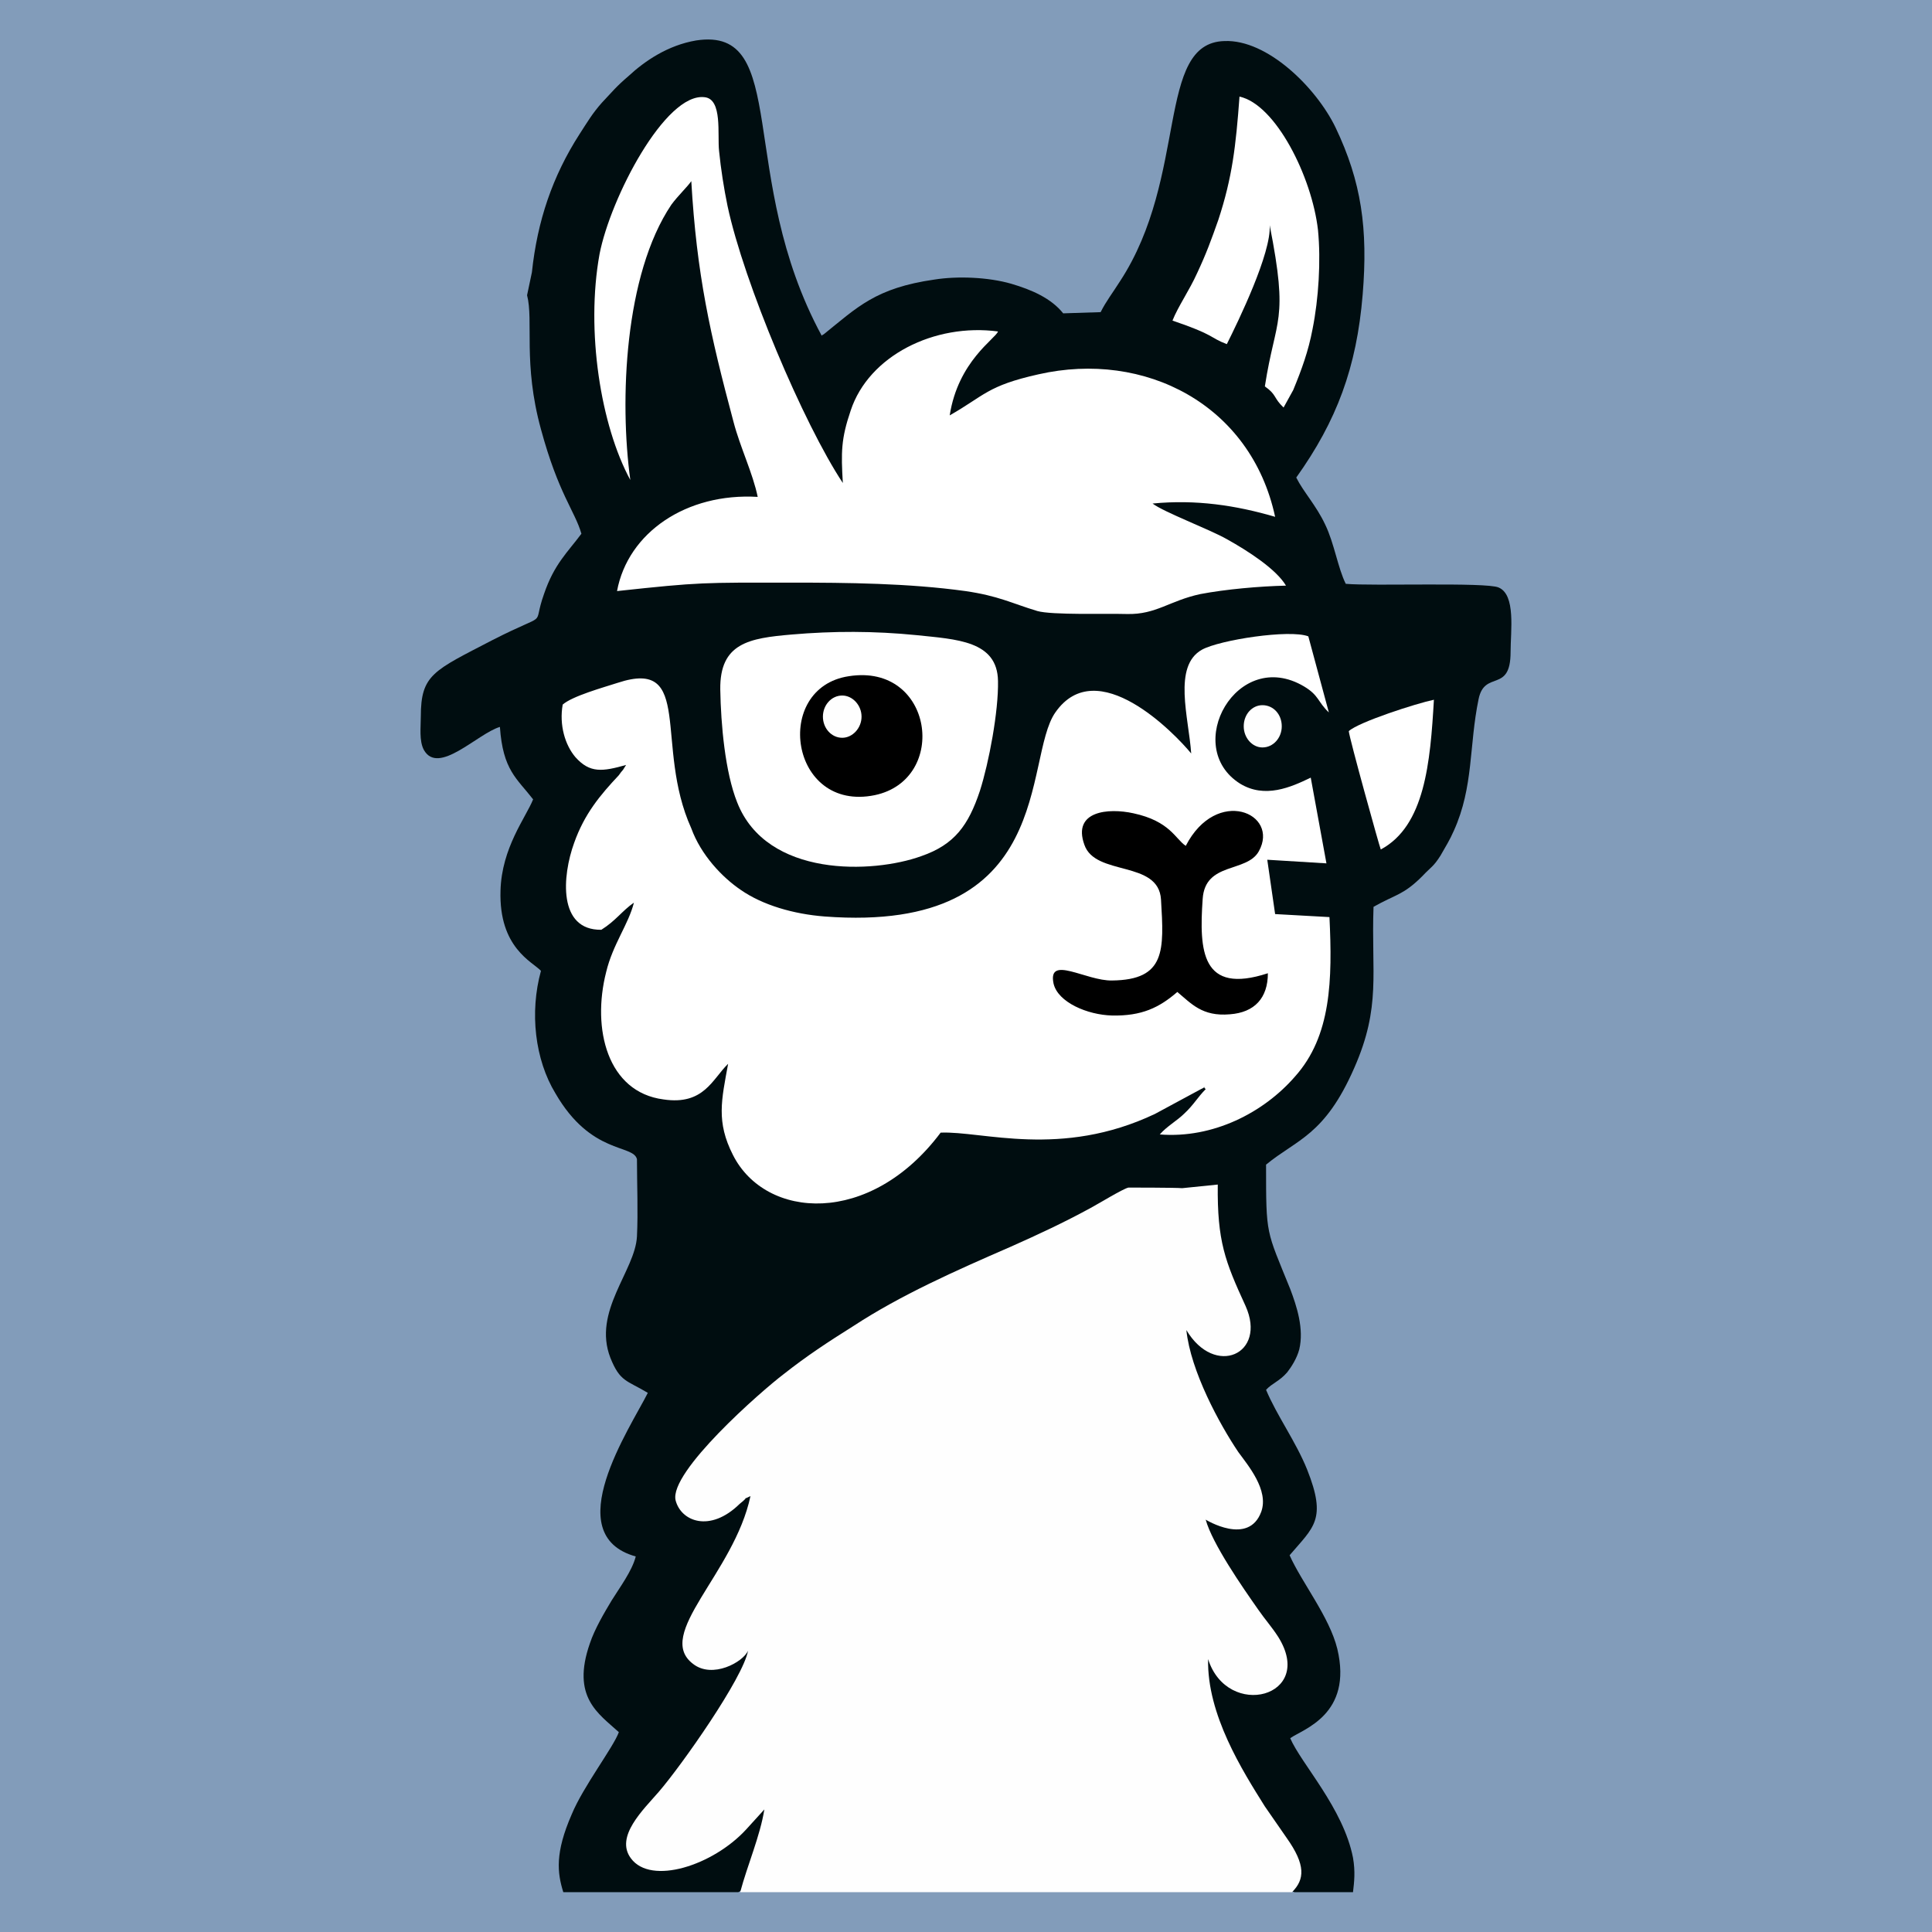
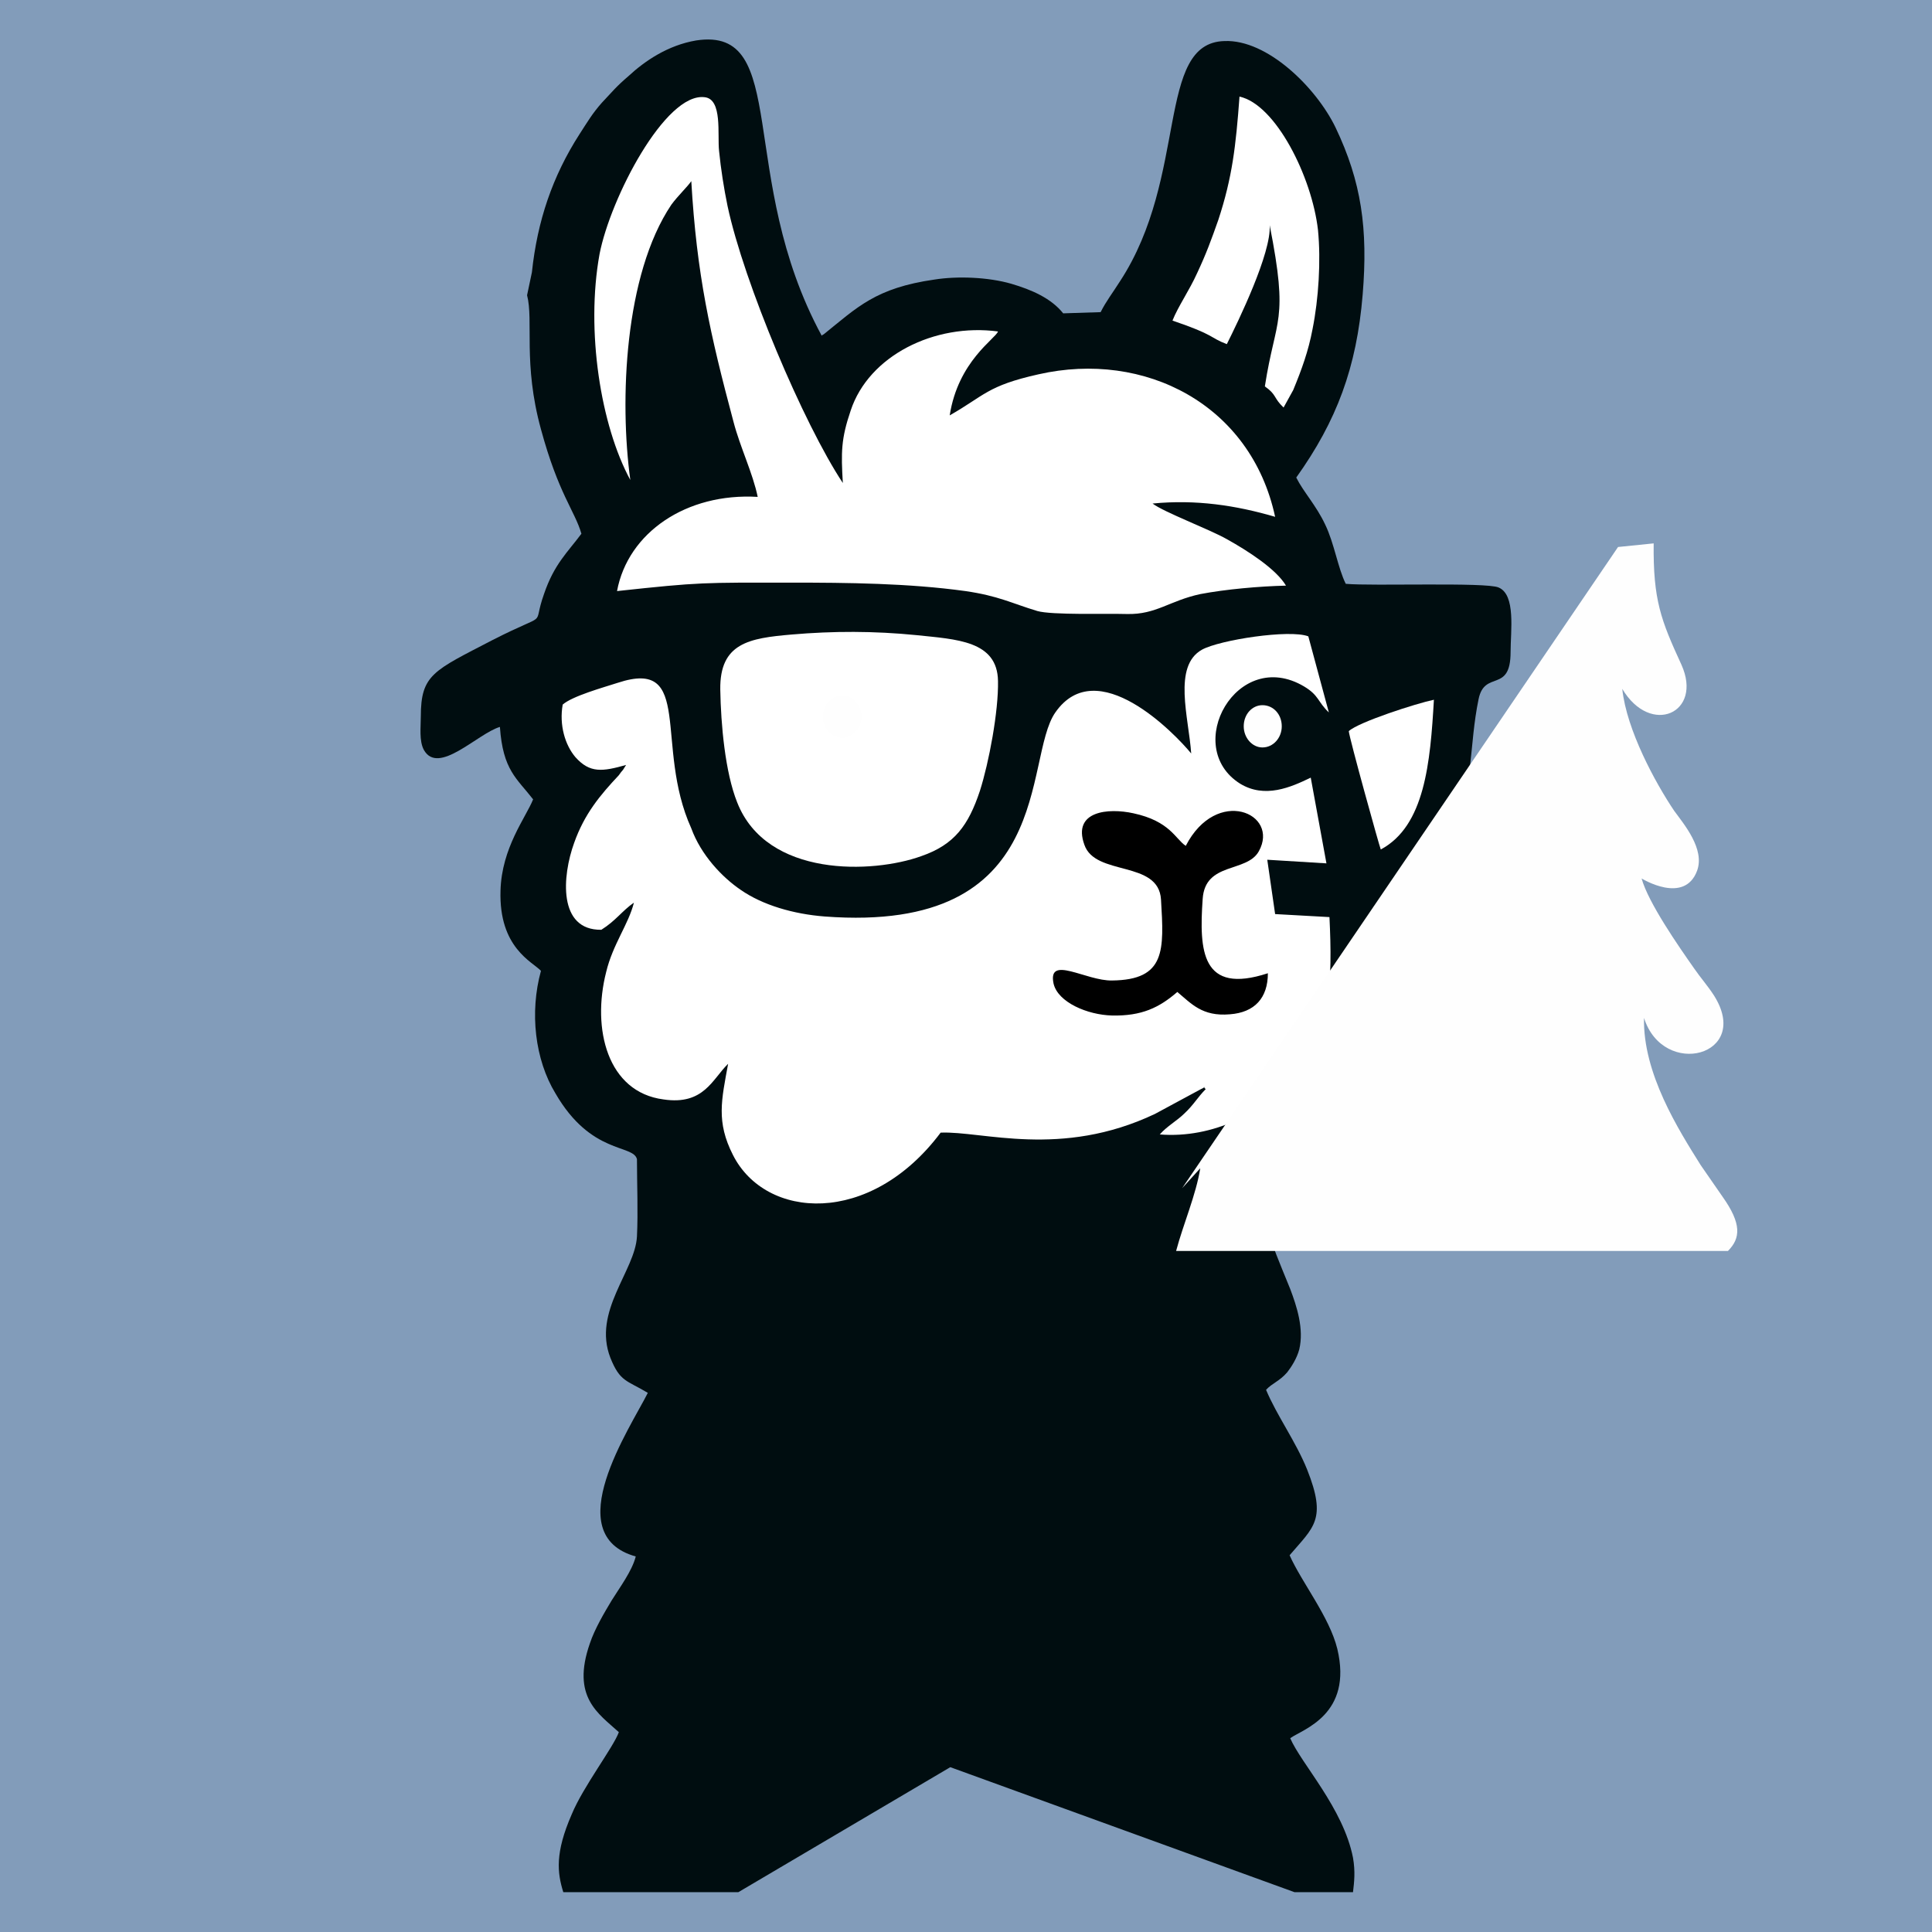
<svg xmlns="http://www.w3.org/2000/svg" xml:space="preserve" width="32px" height="32px" style="shape-rendering:geometricPrecision; text-rendering:geometricPrecision; image-rendering:optimizeQuality; fill-rule:evenodd; clip-rule:evenodd" viewBox="0 0 32 32">
  <defs>
    <style type="text/css">       .fil4 {fill:#FEFEFE}    .fil3 {fill:black}    .fil1 {fill:#000D10}    .fil0 {fill:#829CBA}    .fil5 {fill:#FEFEFE}    .fil2 {fill:white}     </style>
  </defs>
  <g id="Vrstva_x0020_1">
    <g id="_1738125088304">
      <polygon class="fil0" points="0,0 32,0 32,32 0,32 " />
      <path class="fil1" d="M8.73 4.89c0.11,0.42 -0.07,1.13 0.23,2.22 0.29,1.07 0.56,1.35 0.67,1.73 -0.23,0.31 -0.45,0.5 -0.62,1 -0.21,0.59 0.13,0.26 -0.85,0.76 -0.98,0.51 -1.19,0.57 -1.19,1.27 0,0.17 -0.03,0.4 0.05,0.55 0.24,0.43 0.89,-0.27 1.26,-0.38 0.05,0.72 0.28,0.85 0.55,1.2 -0.12,0.3 -0.52,0.8 -0.54,1.51 -0.03,0.95 0.53,1.18 0.67,1.33 -0.19,0.69 -0.1,1.47 0.24,2.03 0.59,1.02 1.29,0.84 1.35,1.09 0,0.41 0.02,0.87 0,1.28 -0.03,0.57 -0.74,1.24 -0.44,2.01 0.16,0.4 0.27,0.37 0.62,0.58 -0.29,0.58 -1.49,2.35 -0.2,2.71 -0.06,0.24 -0.27,0.52 -0.4,0.73 -0.12,0.2 -0.28,0.47 -0.36,0.71 -0.31,0.89 0.14,1.16 0.48,1.47 -0.09,0.25 -0.59,0.9 -0.78,1.36 -0.28,0.64 -0.24,0.97 -0.14,1.29l2.9 0 3.51 -2.07 5.7 2.07 0.97 0c0.02,-0.17 0.04,-0.34 0,-0.57 -0.16,-0.82 -0.86,-1.56 -1.04,-1.98 0.21,-0.15 1.04,-0.39 0.78,-1.48 -0.13,-0.53 -0.59,-1.1 -0.79,-1.55 0.4,-0.47 0.62,-0.59 0.29,-1.42 -0.19,-0.47 -0.5,-0.89 -0.68,-1.32 0.1,-0.11 0.22,-0.14 0.35,-0.29 0.07,-0.09 0.16,-0.23 0.2,-0.38 0.08,-0.34 -0.04,-0.71 -0.15,-1 -0.4,-0.99 -0.4,-0.87 -0.4,-2.06 0.51,-0.42 0.97,-0.48 1.46,-1.6 0.45,-1.02 0.28,-1.57 0.32,-2.67 0.37,-0.21 0.49,-0.19 0.81,-0.51 0.14,-0.15 0.18,-0.15 0.3,-0.34 0.09,-0.16 0.15,-0.25 0.22,-0.41 0.33,-0.73 0.25,-1.41 0.41,-2.18 0.1,-0.49 0.53,-0.09 0.53,-0.78 0,-0.35 0.09,-0.95 -0.2,-1.07 -0.21,-0.09 -2.09,-0.02 -2.53,-0.06 -0.13,-0.26 -0.19,-0.67 -0.34,-0.98 -0.15,-0.32 -0.36,-0.54 -0.48,-0.78 0.67,-0.94 1,-1.82 1.1,-3.03 0.09,-1.09 -0.02,-1.87 -0.45,-2.77 -0.32,-0.66 -1.13,-1.46 -1.84,-1.43 -1.14,0.03 -0.59,2.24 -1.73,3.98 -0.12,0.19 -0.23,0.33 -0.32,0.51l-0.62 0.02c-0.2,-0.25 -0.52,-0.39 -0.86,-0.49 -0.38,-0.11 -0.89,-0.13 -1.27,-0.07 -0.98,0.14 -1.28,0.46 -1.84,0.91 -0.01,0 -0.02,0.01 -0.03,0.02 -1.42,-2.62 -0.51,-5.13 -2.08,-4.89 -0.47,0.08 -0.85,0.34 -1.12,0.59 -0.21,0.18 -0.26,0.25 -0.44,0.44 -0.16,0.18 -0.24,0.32 -0.37,0.52 -0.45,0.7 -0.7,1.44 -0.79,2.29l-0.08 0.38z" />
      <path class="fil2" d="M19.97 18.04c-0.13,0.13 -0.2,0.26 -0.35,0.4 -0.12,0.12 -0.3,0.22 -0.41,0.35 0.88,0.07 1.72,-0.36 2.24,-0.96 0.6,-0.67 0.62,-1.6 0.57,-2.64l-0.9 -0.05 -0.13 -0.9 0.98 0.06 -0.26 -1.42c-0.33,0.16 -0.76,0.35 -1.17,0.1 -0.97,-0.61 -0.05,-2.27 1.06,-1.61 0.25,0.15 0.22,0.25 0.41,0.43l-0.34 -1.26c-0.31,-0.12 -1.47,0.06 -1.76,0.22 -0.49,0.27 -0.22,1.13 -0.18,1.72 -0.27,-0.33 -1.56,-1.67 -2.25,-0.68 -0.54,0.77 0.03,3.67 -3.82,3.38 -0.52,-0.04 -1.03,-0.19 -1.39,-0.44 -0.31,-0.21 -0.66,-0.58 -0.82,-1.02 -0.62,-1.37 0.05,-2.83 -1.22,-2.41 -0.25,0.08 -0.75,0.22 -0.91,0.36 -0.06,0.34 0.04,0.67 0.21,0.87 0.24,0.27 0.45,0.24 0.84,0.13l-0.05 0.08c-0.04,0.05 -0.03,0.03 -0.07,0.09 -0.31,0.33 -0.57,0.64 -0.74,1.12 -0.2,0.55 -0.27,1.45 0.45,1.44 0.24,-0.15 0.34,-0.31 0.54,-0.45 -0.09,0.36 -0.35,0.69 -0.46,1.15 -0.24,0.94 0.02,1.99 0.95,2.11 0.67,0.1 0.81,-0.34 1.07,-0.59 -0.11,0.6 -0.2,0.96 0.08,1.51 0.54,1.07 2.27,1.19 3.44,-0.37 0.69,-0.03 1.99,0.43 3.55,-0.31l0.76 -0.41c0.12,-0.05 0.01,-0.06 0.08,0z" />
      <path class="fil2" d="M10.44 7.95c-0.18,-1.31 -0.1,-3.4 0.68,-4.56 0.11,-0.15 0.27,-0.3 0.33,-0.39 0.09,1.55 0.31,2.53 0.7,3.99 0.11,0.42 0.32,0.85 0.4,1.24 -1.18,-0.07 -2.15,0.59 -2.33,1.56 1.39,-0.15 1.42,-0.14 2.87,-0.14 0.95,0 1.96,0.01 2.9,0.14 0.55,0.08 0.76,0.2 1.19,0.33 0.24,0.07 1.16,0.04 1.49,0.05 0.48,0.01 0.7,-0.22 1.21,-0.33 0.42,-0.08 0.98,-0.13 1.42,-0.14 -0.16,-0.27 -0.62,-0.57 -0.98,-0.77 -0.28,-0.16 -1.05,-0.45 -1.23,-0.59 0.72,-0.07 1.38,0.03 2.03,0.22 -0.4,-1.86 -2.16,-2.76 -3.92,-2.36 -0.85,0.19 -0.89,0.35 -1.47,0.68 0.14,-0.9 0.76,-1.27 0.8,-1.39 -1.05,-0.14 -2.14,0.4 -2.44,1.31 -0.16,0.47 -0.16,0.69 -0.13,1.2 -0.65,-0.98 -1.64,-3.32 -1.91,-4.59 -0.06,-0.29 -0.11,-0.61 -0.14,-0.91 -0.03,-0.27 0.06,-0.86 -0.24,-0.89 -0.65,-0.08 -1.56,1.67 -1.74,2.6 -0.23,1.27 0.02,2.84 0.51,3.74z" />
      <path class="fil2" d="M13.11 10.51c-0.7,0.06 -1.19,0.14 -1.18,0.91 0.01,0.58 0.08,1.37 0.28,1.87 0.49,1.25 2.25,1.18 3.05,0.89 0.55,-0.19 0.78,-0.51 0.97,-1.08 0.15,-0.47 0.31,-1.32 0.3,-1.82 -0.01,-0.67 -0.69,-0.69 -1.35,-0.76 -0.7,-0.07 -1.38,-0.07 -2.07,-0.01z" />
      <path class="fil2" d="M19.42 5.31c0.71,0.24 0.61,0.28 0.9,0.39 0.19,-0.38 0.74,-1.51 0.71,-1.97 0.32,1.62 0.1,1.51 -0.08,2.67 0.2,0.14 0.14,0.19 0.31,0.35l0.16 -0.29c0.14,-0.34 0.25,-0.64 0.32,-1.01 0.1,-0.5 0.14,-1.13 0.09,-1.64 -0.1,-0.88 -0.7,-2.08 -1.3,-2.21 -0.06,0.82 -0.12,1.34 -0.35,2.04 -0.12,0.34 -0.2,0.56 -0.35,0.88 -0.13,0.29 -0.32,0.56 -0.41,0.79z" />
      <path class="fil3" d="M19.5 16.43c0.23,0.19 0.41,0.41 0.87,0.37 0.41,-0.03 0.63,-0.27 0.63,-0.68 -1.1,0.36 -1.14,-0.37 -1.08,-1.23 0.04,-0.62 0.73,-0.43 0.93,-0.79 0.35,-0.63 -0.7,-1.08 -1.21,-0.09 -0.17,-0.11 -0.26,-0.41 -0.87,-0.54 -0.41,-0.09 -1.01,-0.04 -0.81,0.52 0.18,0.53 1.23,0.25 1.27,0.91 0.05,0.84 0.08,1.33 -0.81,1.34 -0.43,0.01 -1.07,-0.43 -0.97,0.05 0.07,0.31 0.56,0.52 0.97,0.53 0.49,0.01 0.78,-0.13 1.08,-0.39z" />
-       <path class="fil3" d="M14.06 11.2c-1.27,0.19 -0.98,2.26 0.43,1.97 1.23,-0.26 0.97,-2.19 -0.43,-1.97z" />
      <path class="fil2" d="M22.34 12.11c0.01,0.12 0.51,1.92 0.53,1.96 0.73,-0.39 0.82,-1.44 0.88,-2.48 -0.29,0.06 -1.25,0.37 -1.41,0.52z" />
      <path class="fil4" d="M13.95 11.52c0.17,0 0.32,0.16 0.32,0.35 0,0.19 -0.15,0.35 -0.32,0.35 -0.18,0 -0.32,-0.16 -0.32,-0.35 0,-0.19 0.14,-0.35 0.32,-0.35z" />
      <path class="fil4" d="M20.91 11.68c0.18,0 0.32,0.15 0.32,0.35 0,0.19 -0.14,0.35 -0.32,0.35 -0.17,0 -0.31,-0.16 -0.31,-0.35 0,-0.2 0.14,-0.35 0.31,-0.35z" />
-       <path class="fil5" d="M19.58 19.68c-0.09,-0.01 -0.88,-0.01 -0.89,-0.01 -0.09,0.02 -0.5,0.27 -0.63,0.34 -0.44,0.24 -0.87,0.44 -1.32,0.64 -0.92,0.4 -1.82,0.8 -2.6,1.31 -0.43,0.27 -0.78,0.5 -1.16,0.8 -0.37,0.28 -1.9,1.62 -1.79,2.09 0.09,0.35 0.57,0.54 1.06,0.06 0.01,-0.01 0.05,-0.04 0.06,-0.05 0.11,-0.1 -0.06,0.01 0.12,-0.08 -0.27,1.28 -1.6,2.29 -0.95,2.78 0.32,0.25 0.83,-0.03 0.91,-0.22 -0.08,0.45 -1.1,1.9 -1.48,2.34 -0.25,0.29 -0.73,0.74 -0.46,1.1 0.33,0.45 1.36,0.12 1.91,-0.48l0.3 -0.33c-0.07,0.44 -0.28,0.92 -0.4,1.37l9.14 0c0.21,-0.21 0.23,-0.45 -0.09,-0.9 -0.13,-0.19 -0.23,-0.33 -0.36,-0.52 -0.37,-0.59 -0.96,-1.52 -0.94,-2.44 0.32,1.01 1.79,0.63 1.16,-0.37 -0.11,-0.17 -0.22,-0.29 -0.33,-0.45 -0.26,-0.37 -0.76,-1.09 -0.87,-1.49 0,0 0.71,0.44 0.92,-0.13 0.13,-0.36 -0.22,-0.77 -0.38,-0.99 -0.31,-0.46 -0.79,-1.34 -0.86,-2.02 0.47,0.79 1.34,0.4 0.98,-0.4 -0.34,-0.74 -0.47,-1.07 -0.46,-2.01l-0.59 0.06z" />
+       <path class="fil5" d="M19.58 19.68l0.3 -0.33c-0.07,0.44 -0.28,0.92 -0.4,1.37l9.14 0c0.21,-0.21 0.23,-0.45 -0.09,-0.9 -0.13,-0.19 -0.23,-0.33 -0.36,-0.52 -0.37,-0.59 -0.96,-1.52 -0.94,-2.44 0.32,1.01 1.79,0.63 1.16,-0.37 -0.11,-0.17 -0.22,-0.29 -0.33,-0.45 -0.26,-0.37 -0.76,-1.09 -0.87,-1.49 0,0 0.71,0.44 0.92,-0.13 0.13,-0.36 -0.22,-0.77 -0.38,-0.99 -0.31,-0.46 -0.79,-1.34 -0.86,-2.02 0.47,0.79 1.34,0.4 0.98,-0.4 -0.34,-0.74 -0.47,-1.07 -0.46,-2.01l-0.59 0.06z" />
    </g>
  </g>
</svg>